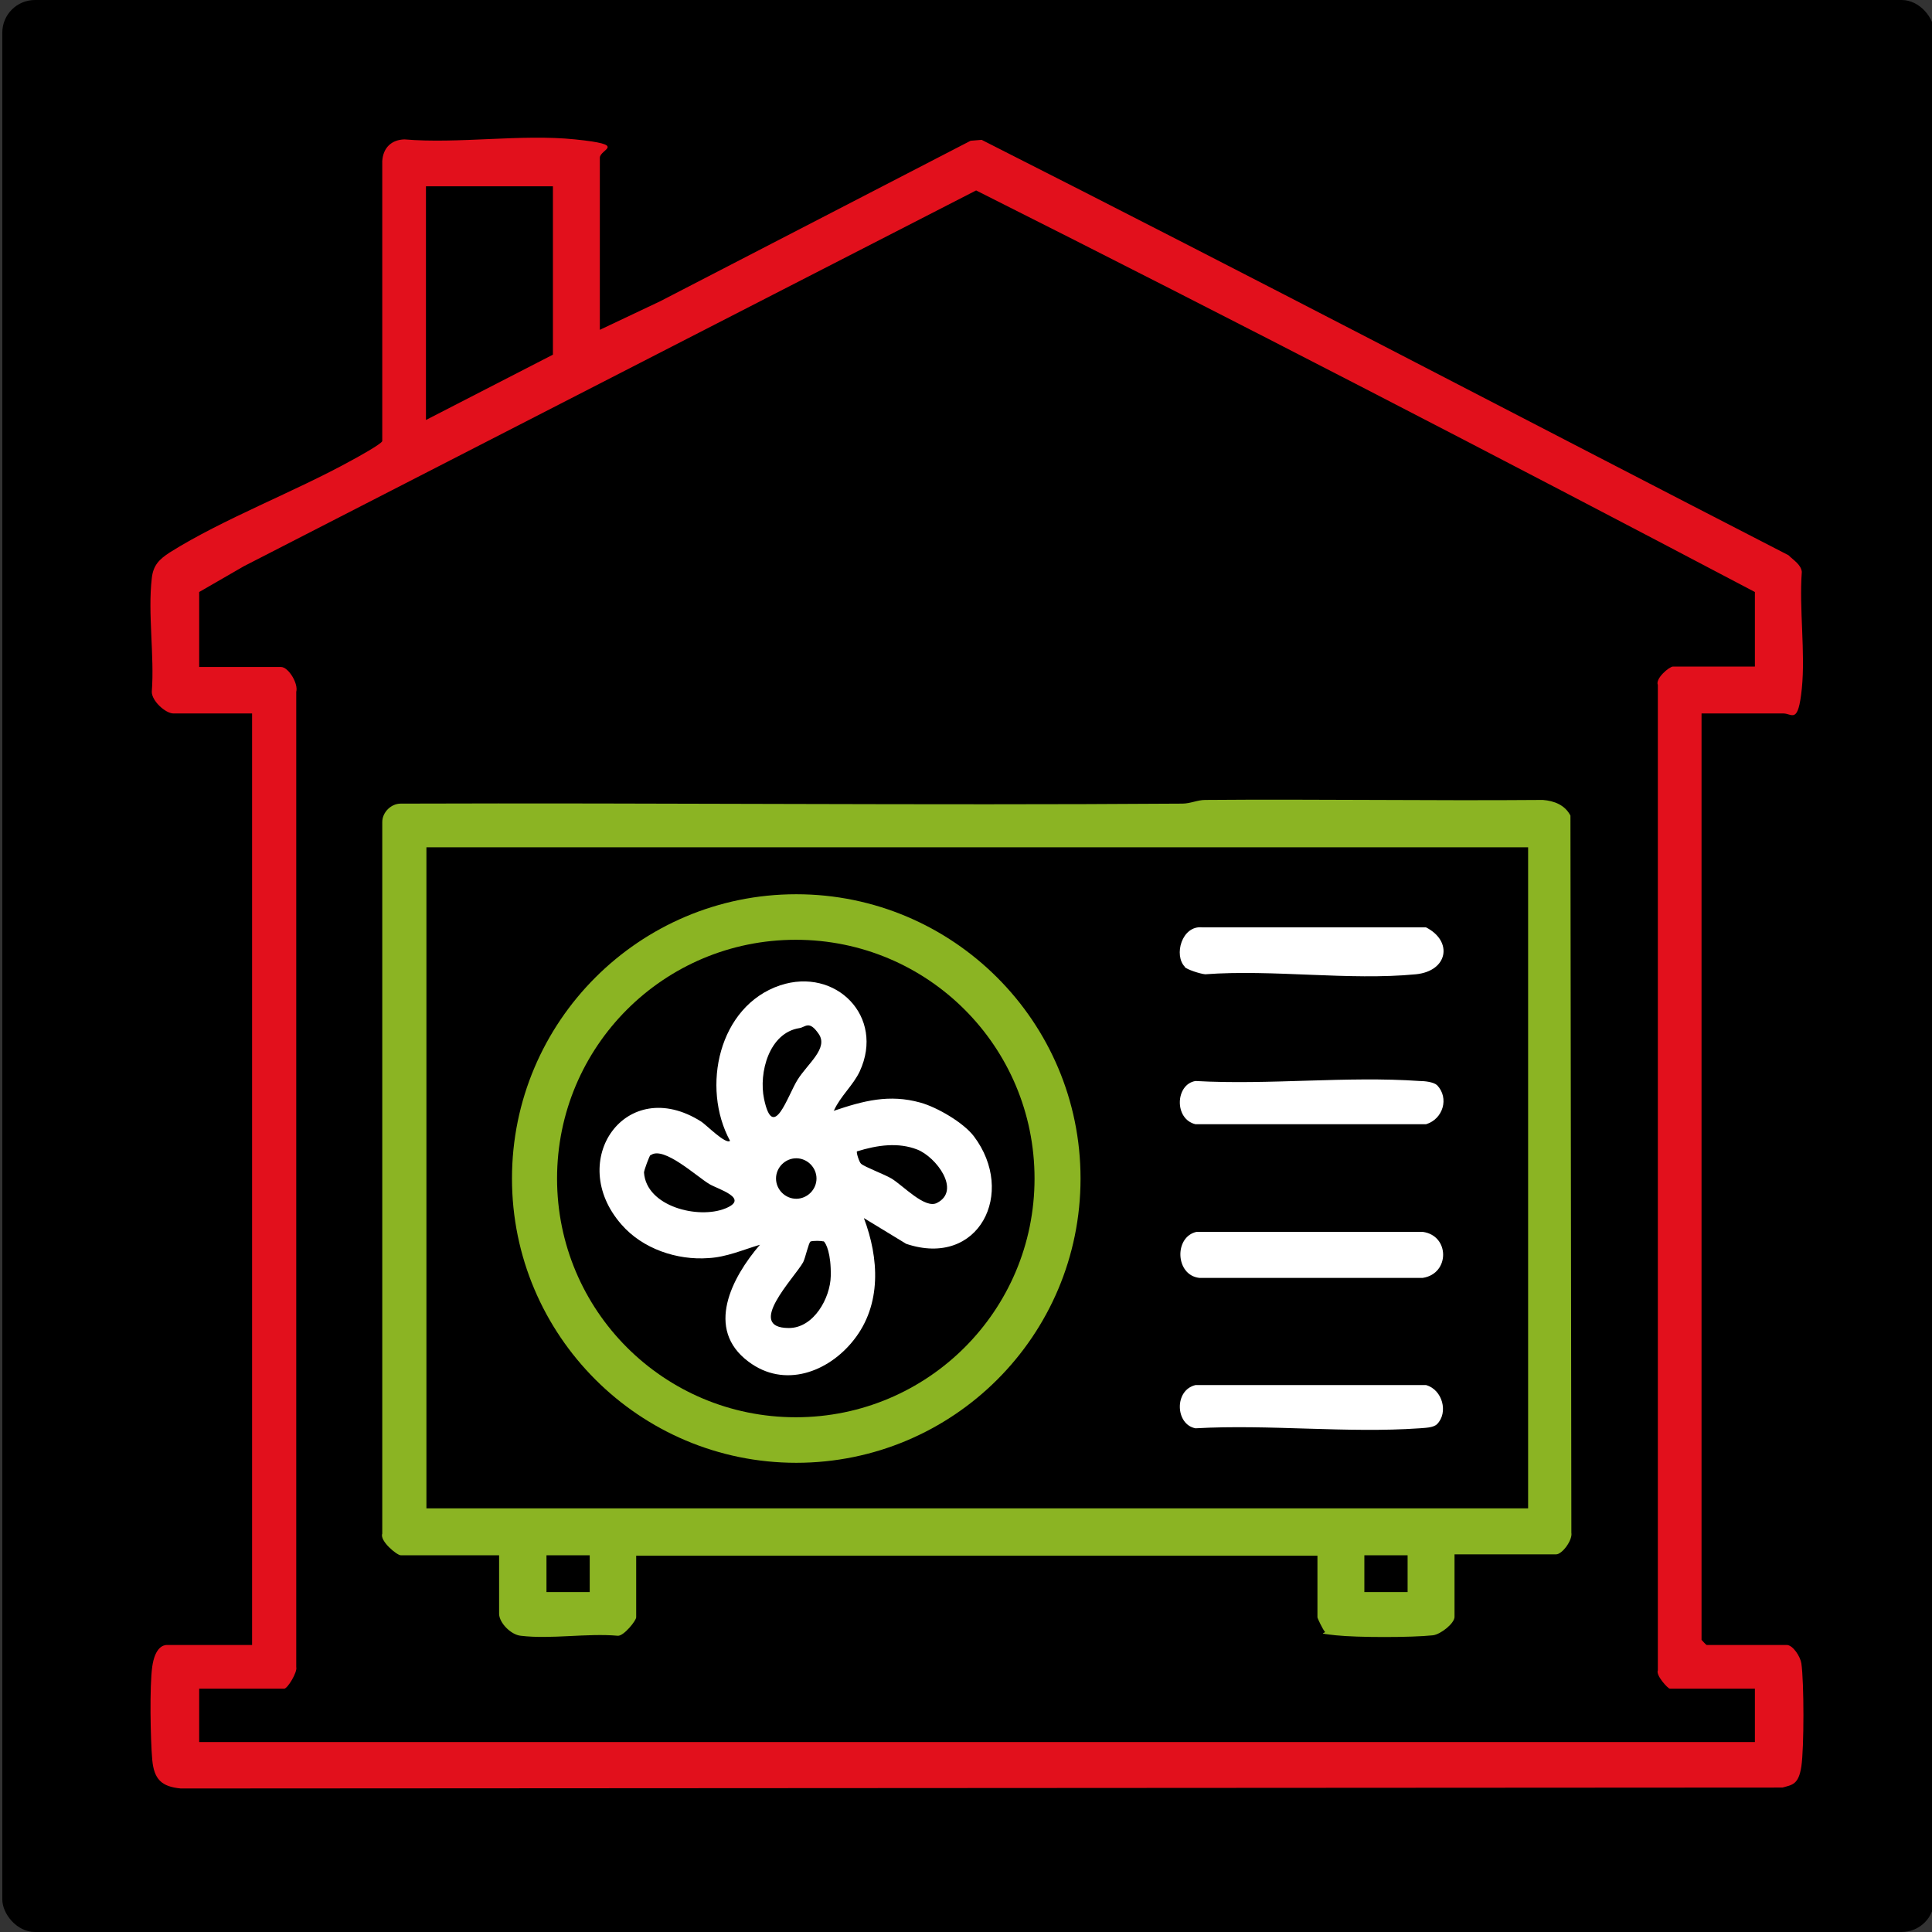
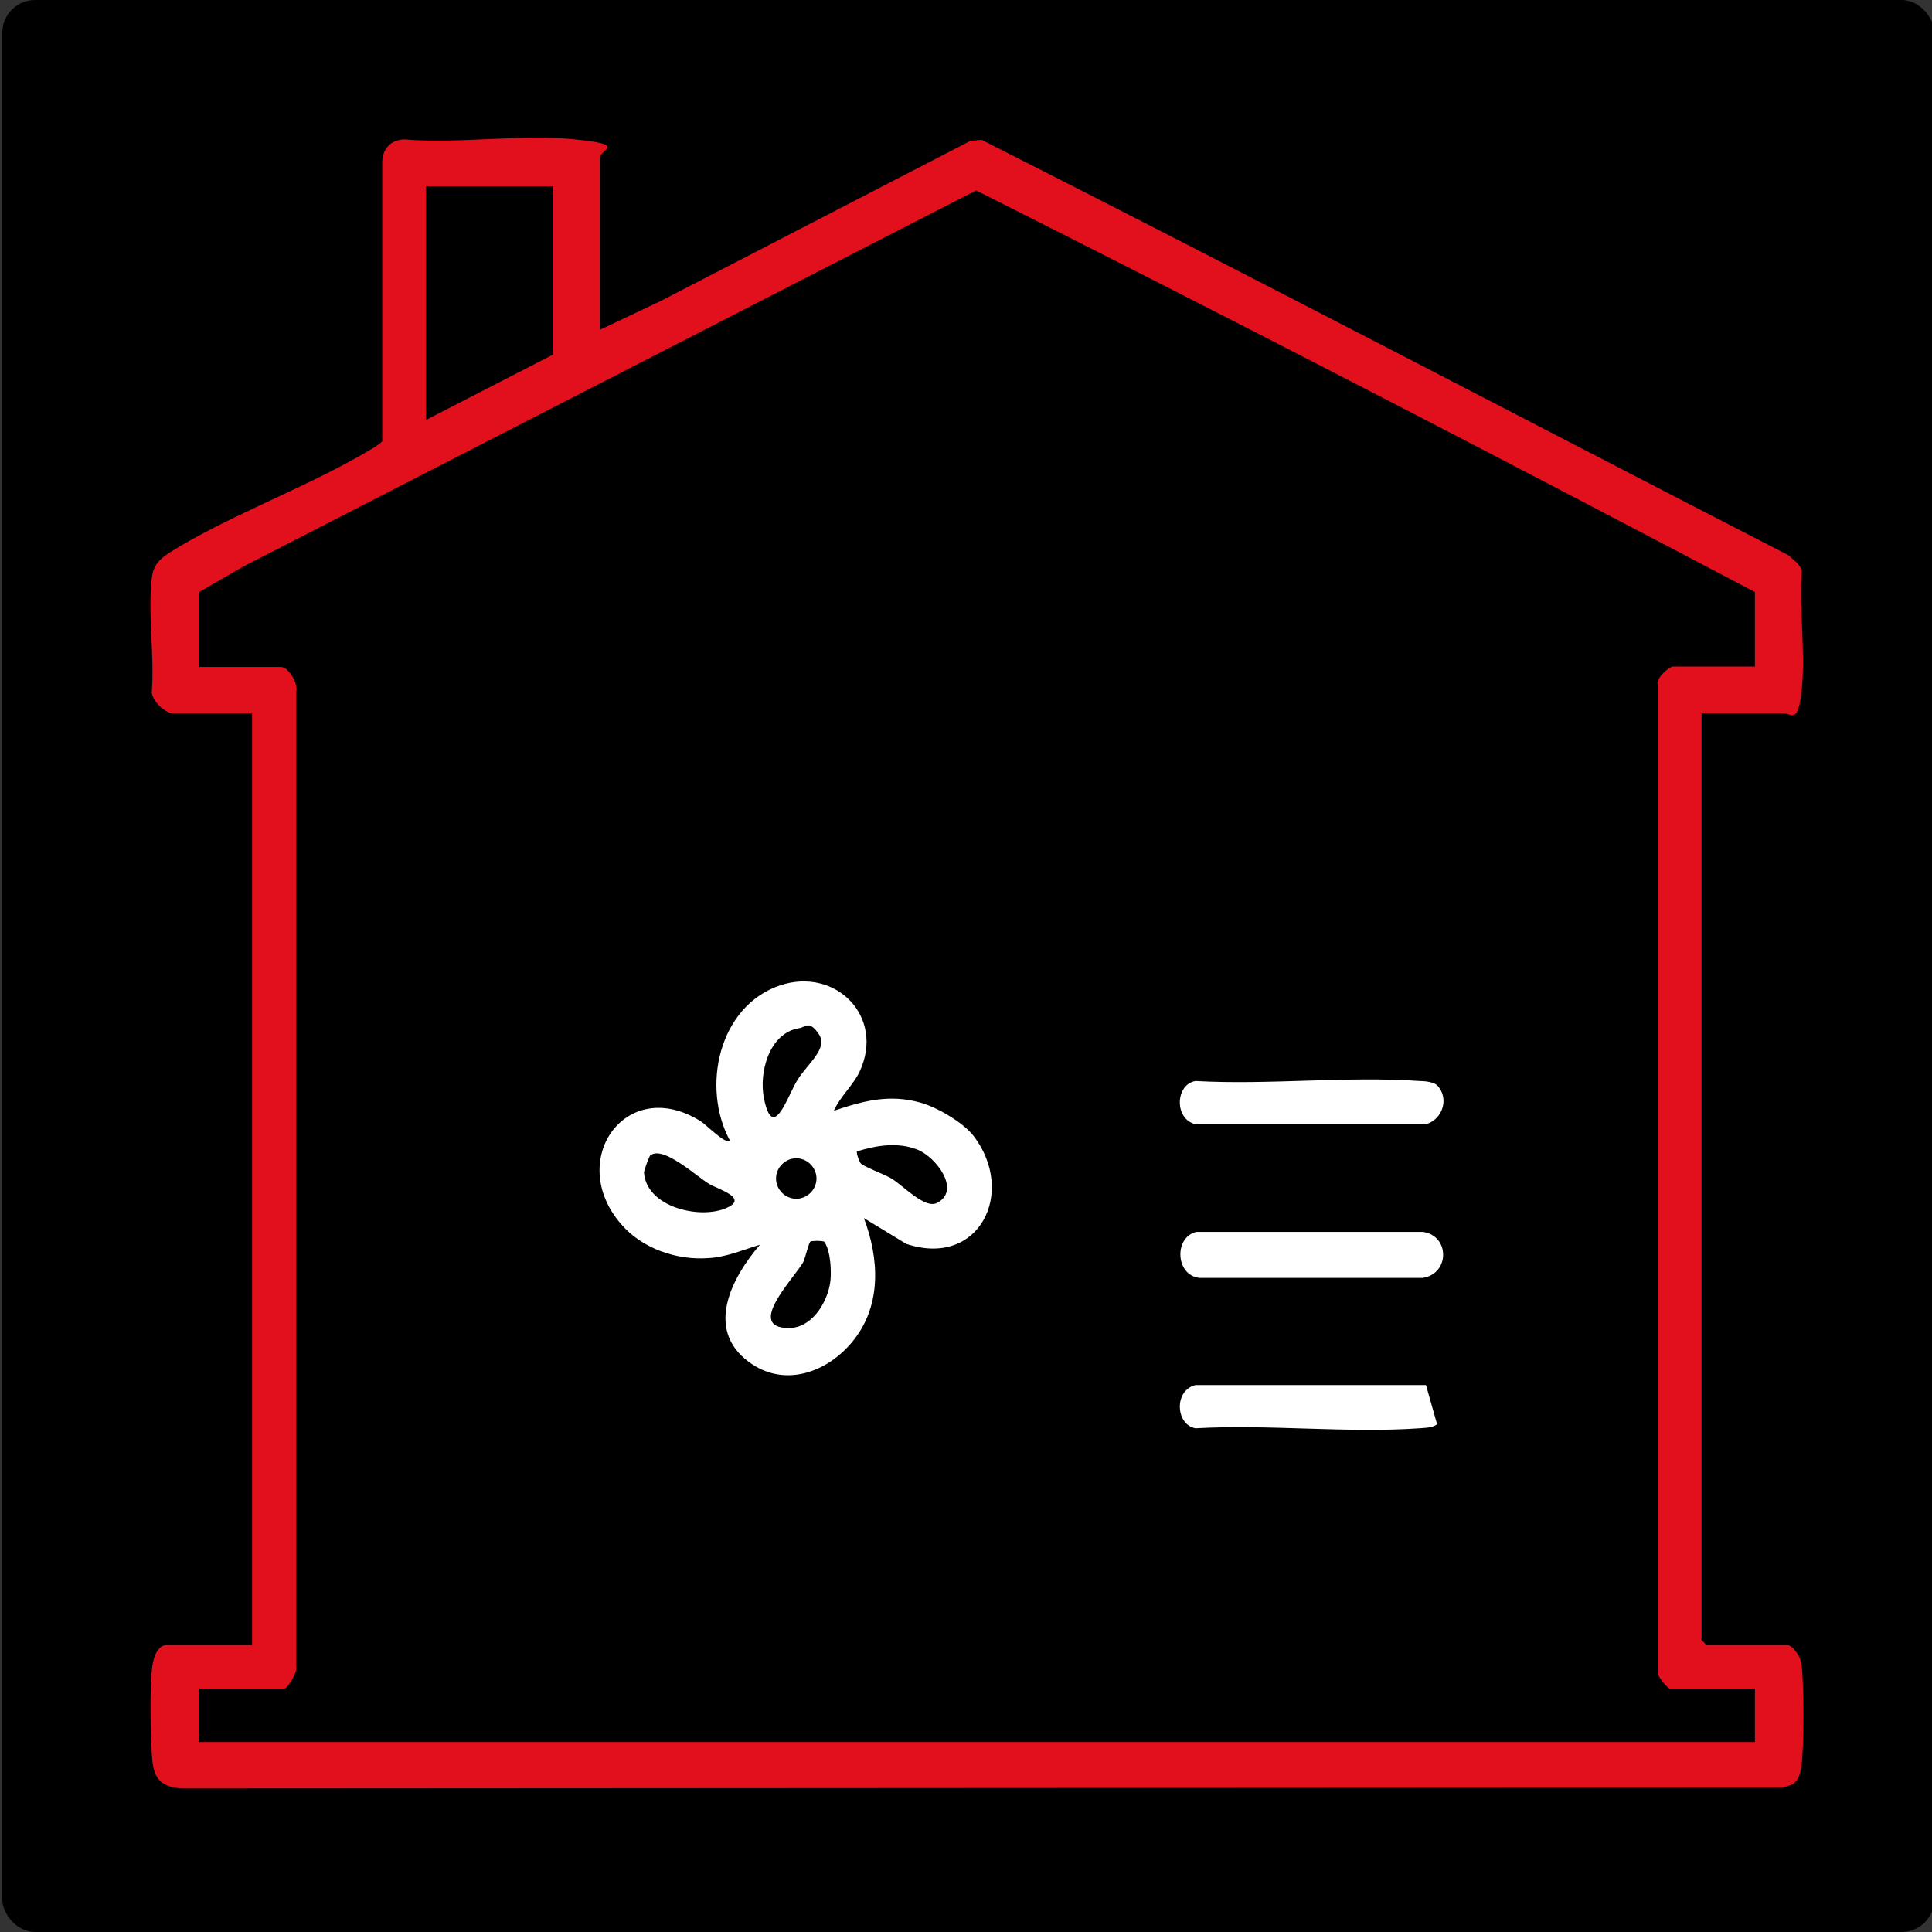
<svg xmlns="http://www.w3.org/2000/svg" id="Calque_1" version="1.1" viewBox="0 0 420 420">
  <rect x="0" y="0" width="420" height="420" fill="#333333" stroke="none" />
  <defs>
    <style>
      .st0 {
        fill: #e2101c;
      }

      .st1 {
        fill: #fff;
      }

      .st2 {
        fill: #8bb423;
      }
    </style>
  </defs>
  <rect x=".5" y="0" width="420" height="420" rx="7.1" ry="7.1" />
-   <rect x="87.7" y="180.2" width="248.1" height="152.3" />
  <circle cx="172.1" cy="256.3" r="57.1" />
  <g>
    <path class="st0" d="M130.4,71.7l13.1-6.2,67.5-34.9,2.4-.2c58.7,29.7,116.9,60.2,175.4,90.3,1.1,1.1,2.7,2,2.9,3.6-.6,8.1.8,17.5,0,25.4s-2.1,5.4-4,5.4h-17.8v201.4c0,0,1,1.1,1.1,1.1h17.4c1.4,0,3,2.6,3.2,4,.6,4.1.6,18.4,0,22.4s-2,4-4.1,4.6l-348.2.2c-4.2-.4-5.8-2-6.2-6.2-.4-4.5-.6-16.1,0-20.3s2.4-4.7,3.2-4.7h18.5v-202.5h-17.1c-1.7,0-4.7-2.7-4.7-4.7.6-7.9-.9-17,0-24.7.3-2.8,1.6-4.1,3.9-5.6,11.6-7.3,27.2-13.2,39.5-20,1.3-.7,6.4-3.5,6.7-4.2v-60.9c.2-2.9,2-4.6,4.8-4.7,11.8,1,25.4-1.2,37.1,0s5.4,2.1,5.4,4v37.4ZM120.2,40.5h-27.6v50.8l27.6-14.2v-36.7ZM381.5,145v-16.3c-56.2-29.6-112.6-58.8-169.3-87.3L53,123.1l-9.7,5.6v16.3h17.8c1.6,0,3.8,3.6,3.3,5.4v212c.3,1.1-1.9,4.7-2.6,4.7h-18.5v11.6h338.2v-11.6h-18.5c-.4,0-3.1-2.9-2.6-4v-214.2c-.6-1.4,2.5-4,3.3-4h17.8Z" />
-     <path class="st2" d="M316.2,338.1v13.4c0,1.4-3,3.8-4.7,4-4.7.5-16.4.5-21.1,0s-2-.4-2.4-.8-1.6-2.9-1.6-3.1v-13.4h-148.1v13.4c0,.7-2.7,4.1-4,4-6.7-.6-14.5.8-21.1,0-2.1-.2-4.7-2.8-4.7-4.8v-12.7h-21.4c-.8,0-4.6-3.1-4-4.7v-154.7c0-2.1,1.9-4,4-4,56.6-.2,113.3.4,169.9,0,1.8,0,3.3-.8,5-.8,24.4-.2,48.9.2,73.4,0,2.5.2,4.8,1.1,6,3.4l.2,155.9c.3,1.6-2,4.7-3.3,4.7h-22.1ZM332.2,184.2H92.7v143.7h239.5v-143.7ZM128.2,338.1h-9.4v8h9.4v-8ZM306,338.1h-9.4v8h9.4v-8Z" />
-     <path class="st2" d="M234.9,256.2c0,34.2-27.7,61.8-61.8,61.8s-61.8-27.7-61.8-61.8,27.7-61.8,61.8-61.8,61.8,27.7,61.8,61.8ZM224.9,256.2c0-28.7-23.2-51.9-51.9-51.9s-51.9,23.2-51.9,51.9,23.2,51.9,51.9,51.9,51.9-23.2,51.9-51.9Z" />
    <path class="st1" d="M260.1,267.8h49.2c5.9.8,5.9,9.1,0,10h-48.6c-5.2-.6-5.5-8.9-.6-10Z" />
-     <path class="st1" d="M257.6,210.2c-2.5-2.5-.7-9.1,3.8-8.6h48.6c5.9,3,4.8,9.5-2.2,10.2-14.5,1.4-31.1-1.1-45.8,0-1.1-.1-3.9-1-4.5-1.6Z" />
    <path class="st1" d="M312.4,235.9c2.7,2.8,1.3,7.4-2.4,8.5h-50.1c-4.7-1.1-4.4-8.7,0-9.4,15.9.9,32.9-1.1,48.7,0,1.1,0,3,.2,3.8.9Z" />
-     <path class="st1" d="M312.4,309.6c-.8.8-2.7.8-3.8.9-15.7,1.1-32.8-.9-48.7,0-4.4-.8-4.7-8.3,0-9.4h50.1c3.6,1,4.9,6,2.4,8.5Z" />
+     <path class="st1" d="M312.4,309.6c-.8.8-2.7.8-3.8.9-15.7,1.1-32.8-.9-48.7,0-4.4-.8-4.7-8.3,0-9.4h50.1Z" />
    <path class="st1" d="M181.2,241.5c6.5-2.2,12.1-3.7,18.9-1.8,3.6,1,9.3,4.3,11.6,7.3,9.3,12.3,1.1,28.7-14.7,23.4l-9.2-5.6c3.3,8.7,3.9,18.8-2.2,26.5-5.5,7-15.1,10.6-22.9,4.7-9.5-7.1-3.6-18.3,2.5-25.4-3.7,1.1-7.3,2.7-11.2,2.9-6.8.5-14.3-2-18.9-7.3-12.2-13.9,1-32.7,17.3-22.4,1,.6,5.4,5.1,6.3,4.2-6.3-11.6-2.5-29.3,10.9-33.8,12.1-4,22.8,6.8,17.3,18.7-1.4,3-4.2,5.4-5.6,8.5ZM173.8,223.5c-6.6,1-8.9,9.7-7.7,15.4,2,9.5,5.1-.7,7.3-4.2s6.7-6.8,4.6-9.9-2.9-1.5-4.2-1.3ZM187.2,253c.8.7,5.1,2.3,6.6,3.2,2.5,1.5,7.3,6.7,9.9,5.3,5.3-2.7-.2-10-4.3-11.6s-8.6-1-13.1.4c-.2.2.5,2.4.9,2.7ZM141.4,251.1c-.2.1-1.4,3.3-1.4,3.8.5,7.4,11.8,10.2,17.7,7.8,5.4-2.2-1.7-4.2-3.5-5.3-2.7-1.6-9.9-8.3-12.7-6.3ZM177.5,256.2c0-2.4-2-4.4-4.4-4.4s-4.4,2-4.4,4.4,2,4.4,4.4,4.4,4.4-2,4.4-4.4ZM179,269.9c-.3-.2-2.4-.2-2.8,0s-1.1,3.5-1.6,4.5c-1.9,3.4-12.7,14.3-3.1,14.3,5.4,0,9-6.5,9.1-11.3s-1-7.2-1.6-7.6Z" />
  </g>
</svg>